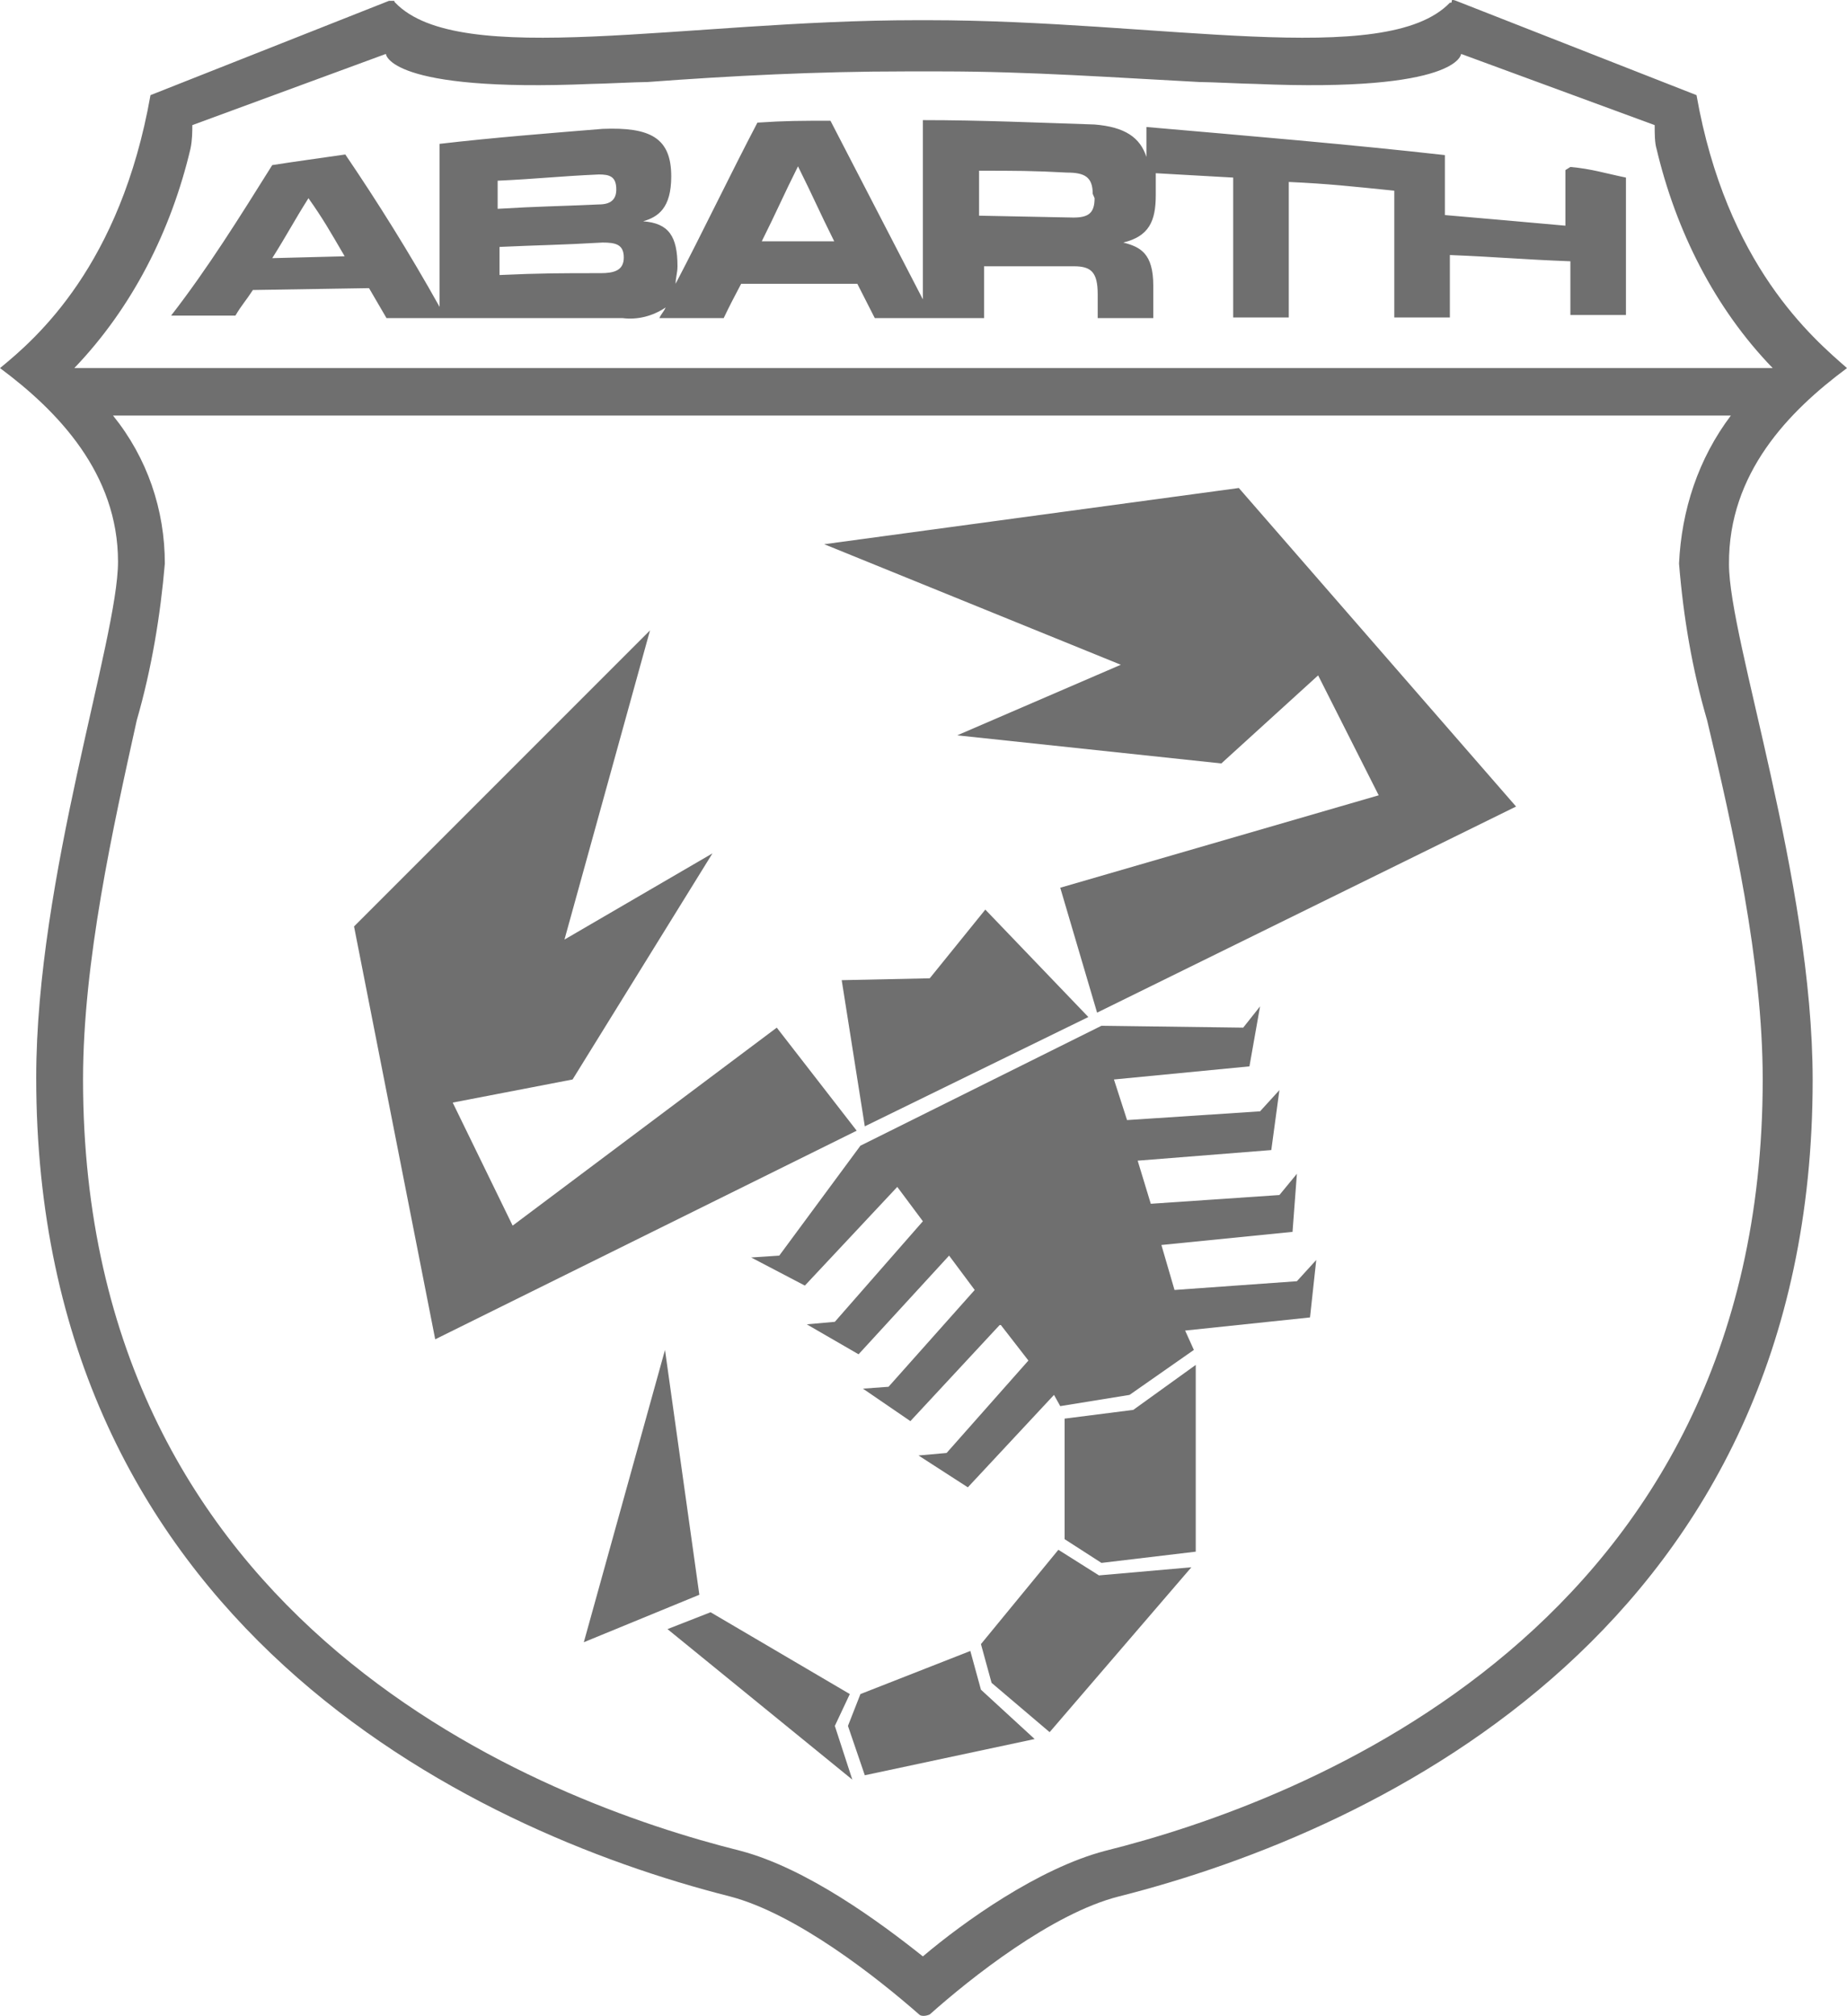
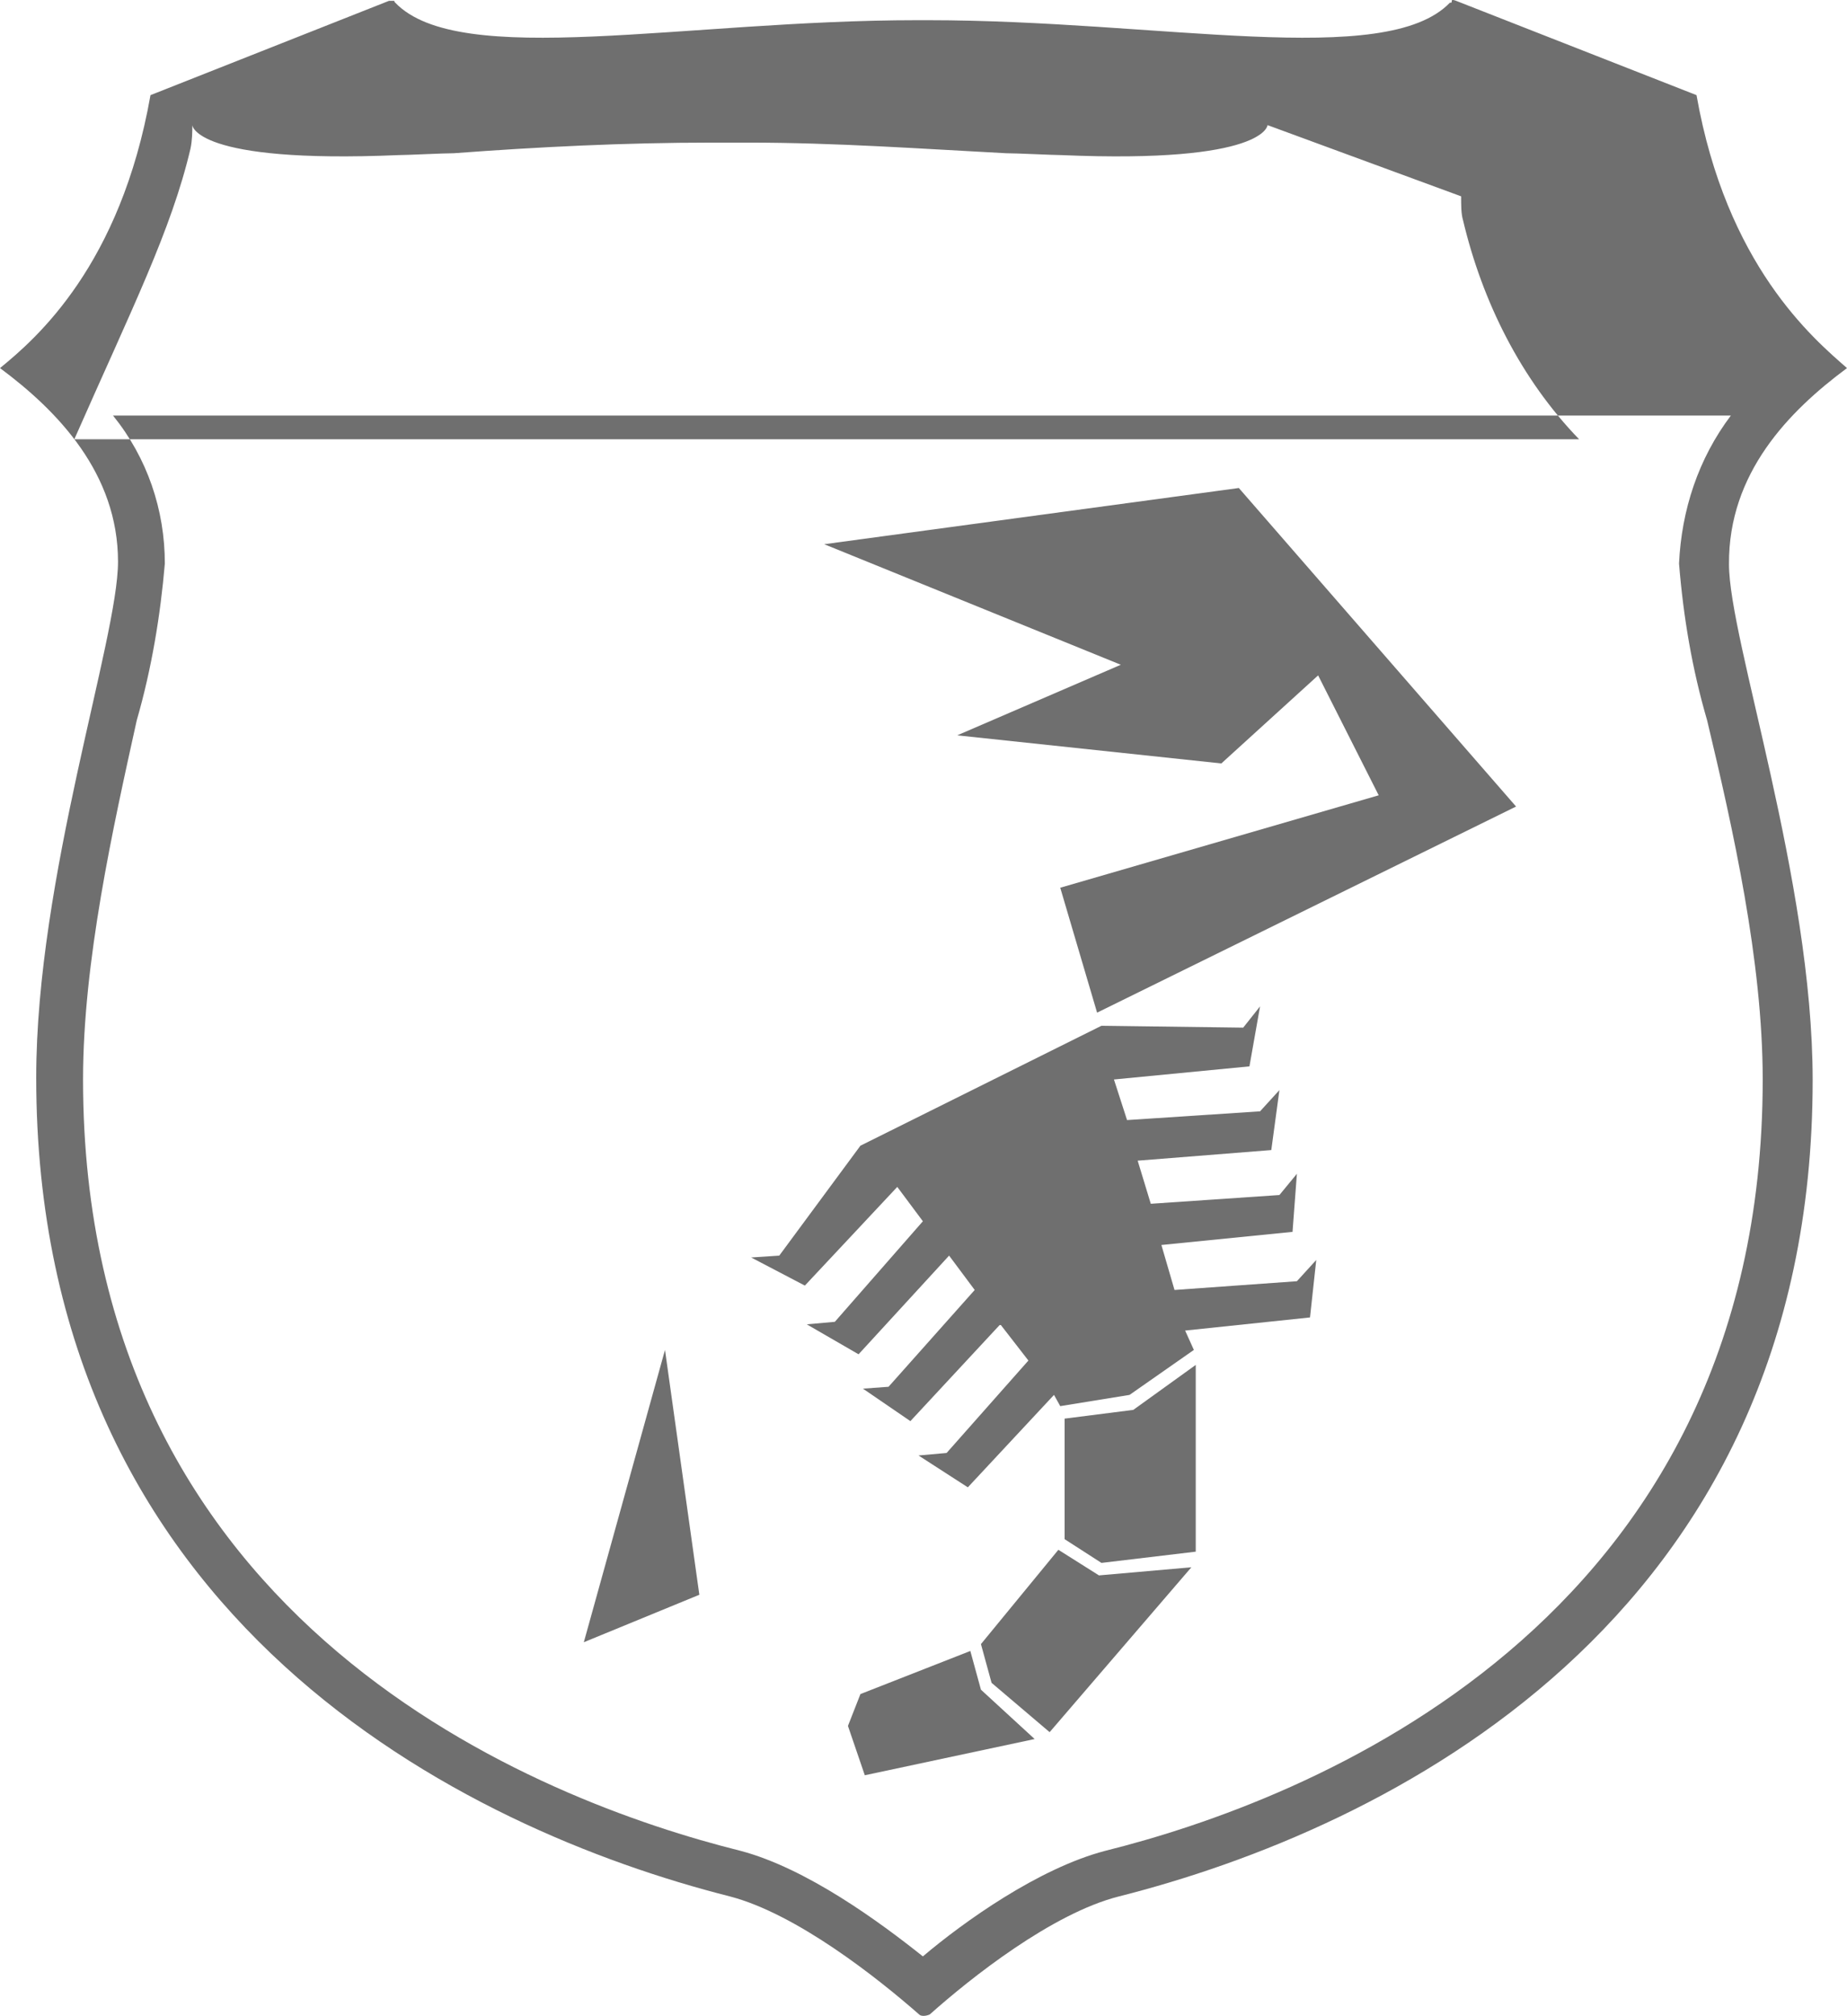
<svg xmlns="http://www.w3.org/2000/svg" version="1.0" fill="#6F6F6F" id="katman_1" x="0px" y="0px" viewBox="152.3 64.067 295.8 322.758" style="enable-background:new 0 0 600 450;" xml:space="preserve">
-   <path d="M448.1,123c-5.5-4.8-19.3-16.5-24.1-43.7l-38.5-15.1c0,0-0.7-0.3-0.7,0c0,0.3,0,0.3-0.3,0.3c-10.3,10.7-46.4,2.8-83.6,2.8  h-1.7c-37.2,0-73.3,7.9-83.6-2.8c-0.3-0.3,0-0.3-0.3-0.3c-0.3,0-0.7,0-0.7,0l-38.2,15.1c-4.8,27.2-18.2,38.9-24.1,43.7  c9.3,6.9,18.9,16.9,18.9,31c0,12.4-13.1,50.6-13.1,82.6c0,87,68.8,120.4,111.1,131.1c10.7,2.8,23.7,13.1,30.3,18.9  c0.3,0.3,1,0.3,1.7,0c6.5-5.8,19.6-16.2,30.3-18.9c42.3-10.7,111.1-43.7,111.1-130.7c0-32-13.4-70.5-13.4-82.6  C429.1,139.8,438.8,129.9,448.1,123 M182.8,87.9c0.3-1.4,0.3-2.8,0.3-3.8l31-11.4c0,0,0.3,6.2,33,4.8c1.4,0,7.2-0.3,8.9-0.3  c13.4-1,27.2-1.7,41.3-1.7h5.8c14.1,0,27.9,1,41.3,1.7c1.7,0,7.6,0.3,8.9,0.3c32.7,1.4,33-4.8,33-4.8l31,11.4c0,1.4,0,2.8,0.3,3.8  c3.1,13.1,9.3,25.5,18.6,35.1H164.2C173.5,113.3,179.7,101,182.8,87.9 M434.6,236.9c0,87.7-73.6,115.6-105.3,123.5  c-10.7,2.8-22.7,11.4-29.2,16.9c-6.9-5.5-18.6-14.1-29.2-16.9c-31.7-7.9-105.3-35.8-105.3-123.5c0-18.9,4.8-40.3,8.6-57.5  c2.4-8.3,3.8-16.9,4.5-25.1c0-8.6-2.8-16.9-8.3-23.7h259.1c-5.2,6.9-7.9,15.1-8.3,23.7c0.7,8.6,2.1,16.9,4.5,25.1  C429.8,196.6,434.6,217.9,434.6,236.9" />
-   <path d="M403,91.3c0,3.4,0,5.5,0,8.9c-7.6-0.7-11.4-1-19.3-1.7c0-3.8,0-5.8,0-9.6c-15.1-1.7-31.7-3.1-47.8-4.5v4.8  c-1-3.1-3.4-4.8-8.3-5.2c-9.3-0.3-18.2-0.7-27.5-0.7V112l-14.8-28.6c-4.8,0-7.2,0-11.7,0.3c-4.5,8.6-8.6,17.2-13.1,25.8  c0-1,0.3-1.7,0.3-2.8c0-4.8-1.4-6.9-5.5-7.2l0,0c2.4-0.7,4.5-2.1,4.5-7.2c0-6.2-3.4-7.9-11-7.6c-8.6,0.7-17.5,1.4-26.1,2.4  c0,10.3,0,15.8,0,26.1c-4.8-8.6-10-16.9-15.1-24.4c-4.8,0.7-7.2,1-11.7,1.7c-5.2,8.3-10.3,16.5-16.2,24.1H190c1-1.7,1.7-2.4,2.8-4.1  l18.6-0.3l2.8,4.8H252c2.4,0.3,4.8-0.3,6.9-1.7c-0.3,0.7-0.7,1-1,1.7h10.3c1-2.1,1.7-3.4,2.8-5.5h18.6l2.8,5.5h17.5v-8.3h14.4  c2.8,0,3.8,1,3.8,4.5v3.8h8.9c0-2.1,0-3.1,0-5.2c0-5.2-2.1-6.2-4.8-6.9l0,0c4.1-1,5.2-3.4,5.2-7.6v-2.1c0-0.7,0-1,0-1.4l12.4,0.7  c0,8.9,0,13.4,0,22.4h8.9c0-8.6,0-13.1,0-21.7c6.5,0.3,10,0.7,16.9,1.4c0,8.3,0,12.4,0,20.3h8.9c0-3.8,0-5.8,0-10  c7.6,0.3,11.4,0.7,19.3,1c0,3.4,0,5.2,0,8.6h8.9v-22c-3.4-0.7-5.5-1.4-8.9-1.7 M195.9,105.4c2.4-3.8,3.4-5.8,5.8-9.6  c2.4,3.4,3.4,5.2,5.8,9.3L195.9,105.4 M232,93c6.5-0.3,9.6-0.7,16.2-1c1.7,0,2.8,0.3,2.8,2.4c0,1.7-1,2.4-2.8,2.4  c-6.5,0.3-9.6,0.3-16.2,0.7V93 M248.5,107.8c-6.5,0-9.6,0-16.2,0.3c0-1.7,0-2.8,0-4.5c6.5-0.3,9.6-0.3,16.5-0.7  c2.1,0,3.4,0.3,3.4,2.4S250.6,107.8,248.5,107.8 M274.3,102.7c2.4-4.8,3.4-7.2,5.8-12c2.4,4.8,3.4,7.2,5.8,12H274.3 M327.6,95.8  c0,2.4-1,3.1-3.4,3.1l-15.1-0.3v-7.2c5.8,0,8.6,0,14.1,0.3c2.8,0,4.1,0.7,4.1,3.4L327.6,95.8" />
+   <path d="M448.1,123c-5.5-4.8-19.3-16.5-24.1-43.7l-38.5-15.1c0,0-0.7-0.3-0.7,0c0,0.3,0,0.3-0.3,0.3c-10.3,10.7-46.4,2.8-83.6,2.8  h-1.7c-37.2,0-73.3,7.9-83.6-2.8c-0.3-0.3,0-0.3-0.3-0.3c-0.3,0-0.7,0-0.7,0l-38.2,15.1c-4.8,27.2-18.2,38.9-24.1,43.7  c9.3,6.9,18.9,16.9,18.9,31c0,12.4-13.1,50.6-13.1,82.6c0,87,68.8,120.4,111.1,131.1c10.7,2.8,23.7,13.1,30.3,18.9  c0.3,0.3,1,0.3,1.7,0c6.5-5.8,19.6-16.2,30.3-18.9c42.3-10.7,111.1-43.7,111.1-130.7c0-32-13.4-70.5-13.4-82.6  C429.1,139.8,438.8,129.9,448.1,123 M182.8,87.9c0.3-1.4,0.3-2.8,0.3-3.8c0,0,0.3,6.2,33,4.8c1.4,0,7.2-0.3,8.9-0.3  c13.4-1,27.2-1.7,41.3-1.7h5.8c14.1,0,27.9,1,41.3,1.7c1.7,0,7.6,0.3,8.9,0.3c32.7,1.4,33-4.8,33-4.8l31,11.4c0,1.4,0,2.8,0.3,3.8  c3.1,13.1,9.3,25.5,18.6,35.1H164.2C173.5,113.3,179.7,101,182.8,87.9 M434.6,236.9c0,87.7-73.6,115.6-105.3,123.5  c-10.7,2.8-22.7,11.4-29.2,16.9c-6.9-5.5-18.6-14.1-29.2-16.9c-31.7-7.9-105.3-35.8-105.3-123.5c0-18.9,4.8-40.3,8.6-57.5  c2.4-8.3,3.8-16.9,4.5-25.1c0-8.6-2.8-16.9-8.3-23.7h259.1c-5.2,6.9-7.9,15.1-8.3,23.7c0.7,8.6,2.1,16.9,4.5,25.1  C429.8,196.6,434.6,217.9,434.6,236.9" />
  <polygon points="322.8,291.2 333.8,289.8 343.8,282.6 343.8,312.5 328.7,314.3 322.8,310.5 " />
  <polygon points="321.8,312.2 328.3,316.3 343.1,315 320.4,341.4 311.1,333.5 309.4,327.3 " />
  <polygon points="307.7,328.4 309.4,334.6 318,342.5 290.8,348.3 288.1,340.4 290.1,335.3 " />
-   <polygon points="288.4,335.3 286,340.4 288.8,349 259.2,324.9 266.1,322.2 " />
-   <polygon points="276.7,228.6 234.4,260.3 224.8,240.6 244,236.9 266.4,200.7 242.7,214.5 256.4,165 209,212.4 222,278.5  289.5,245.1 " />
  <polygon points="322.1,206.2 373.1,191.4 363.4,172.2 347.9,186.3 305.6,181.8 331.8,170.5 284.3,151.2 350.7,142.2 395.1,193.2  328,226.2 " />
-   <polygon points="310.1,209.7 301.2,220.7 287.1,221 290.8,244.4 326.6,226.9 " />
  <polygon points="363.1,265.8 360,269.2 340.4,270.6 338.3,263.4 359.3,261.3 360,252 357.2,255.4 336.6,256.8 334.5,249.9  355.9,248.2 357.2,238.6 354.1,242 332.8,243.4 330.7,236.9 352.4,234.8 354.1,225.2 351.4,228.6 328.7,228.3 290.1,247.5  277.1,265.1 272.6,265.4 281.2,269.9 296,254.1 300.1,259.6 286,275.7 281.5,276.1 289.8,280.9 304.3,265.1 308.4,270.6  294.6,286.1 290.5,286.4 298.1,291.6 312.5,276.1 317,281.9 303.9,296.7 299.4,297.1 307.3,302.2 321.1,287.4 322.1,289.2  333.2,287.4 343.5,280.2 342.1,277.1 362.1,275 " />
  <polygon points="264.3,319.4 245.8,327 258.8,280.2 " />
</svg>